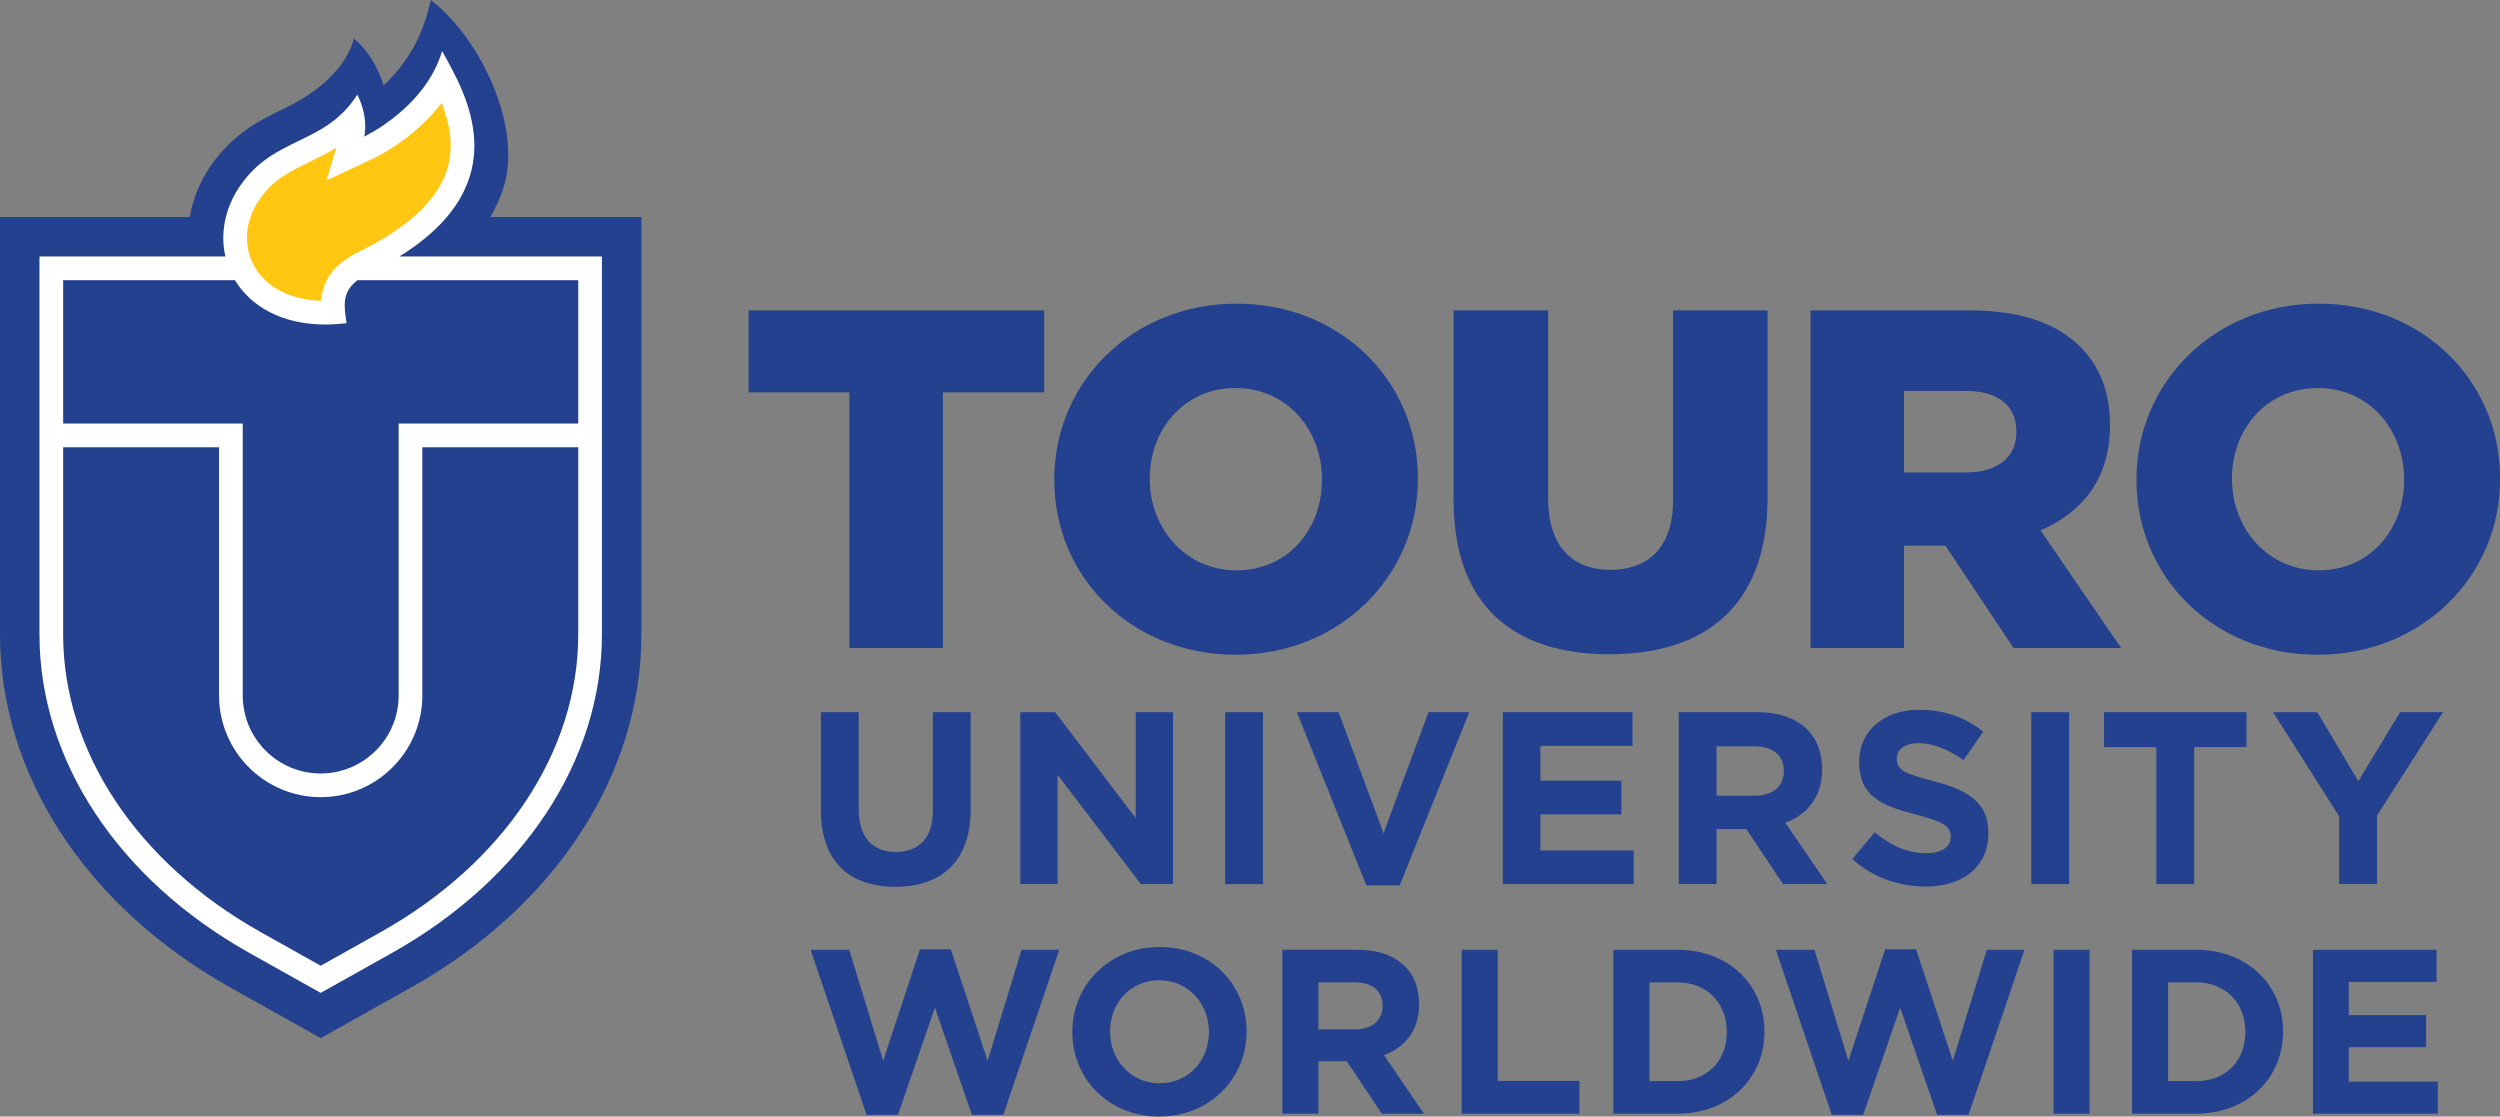
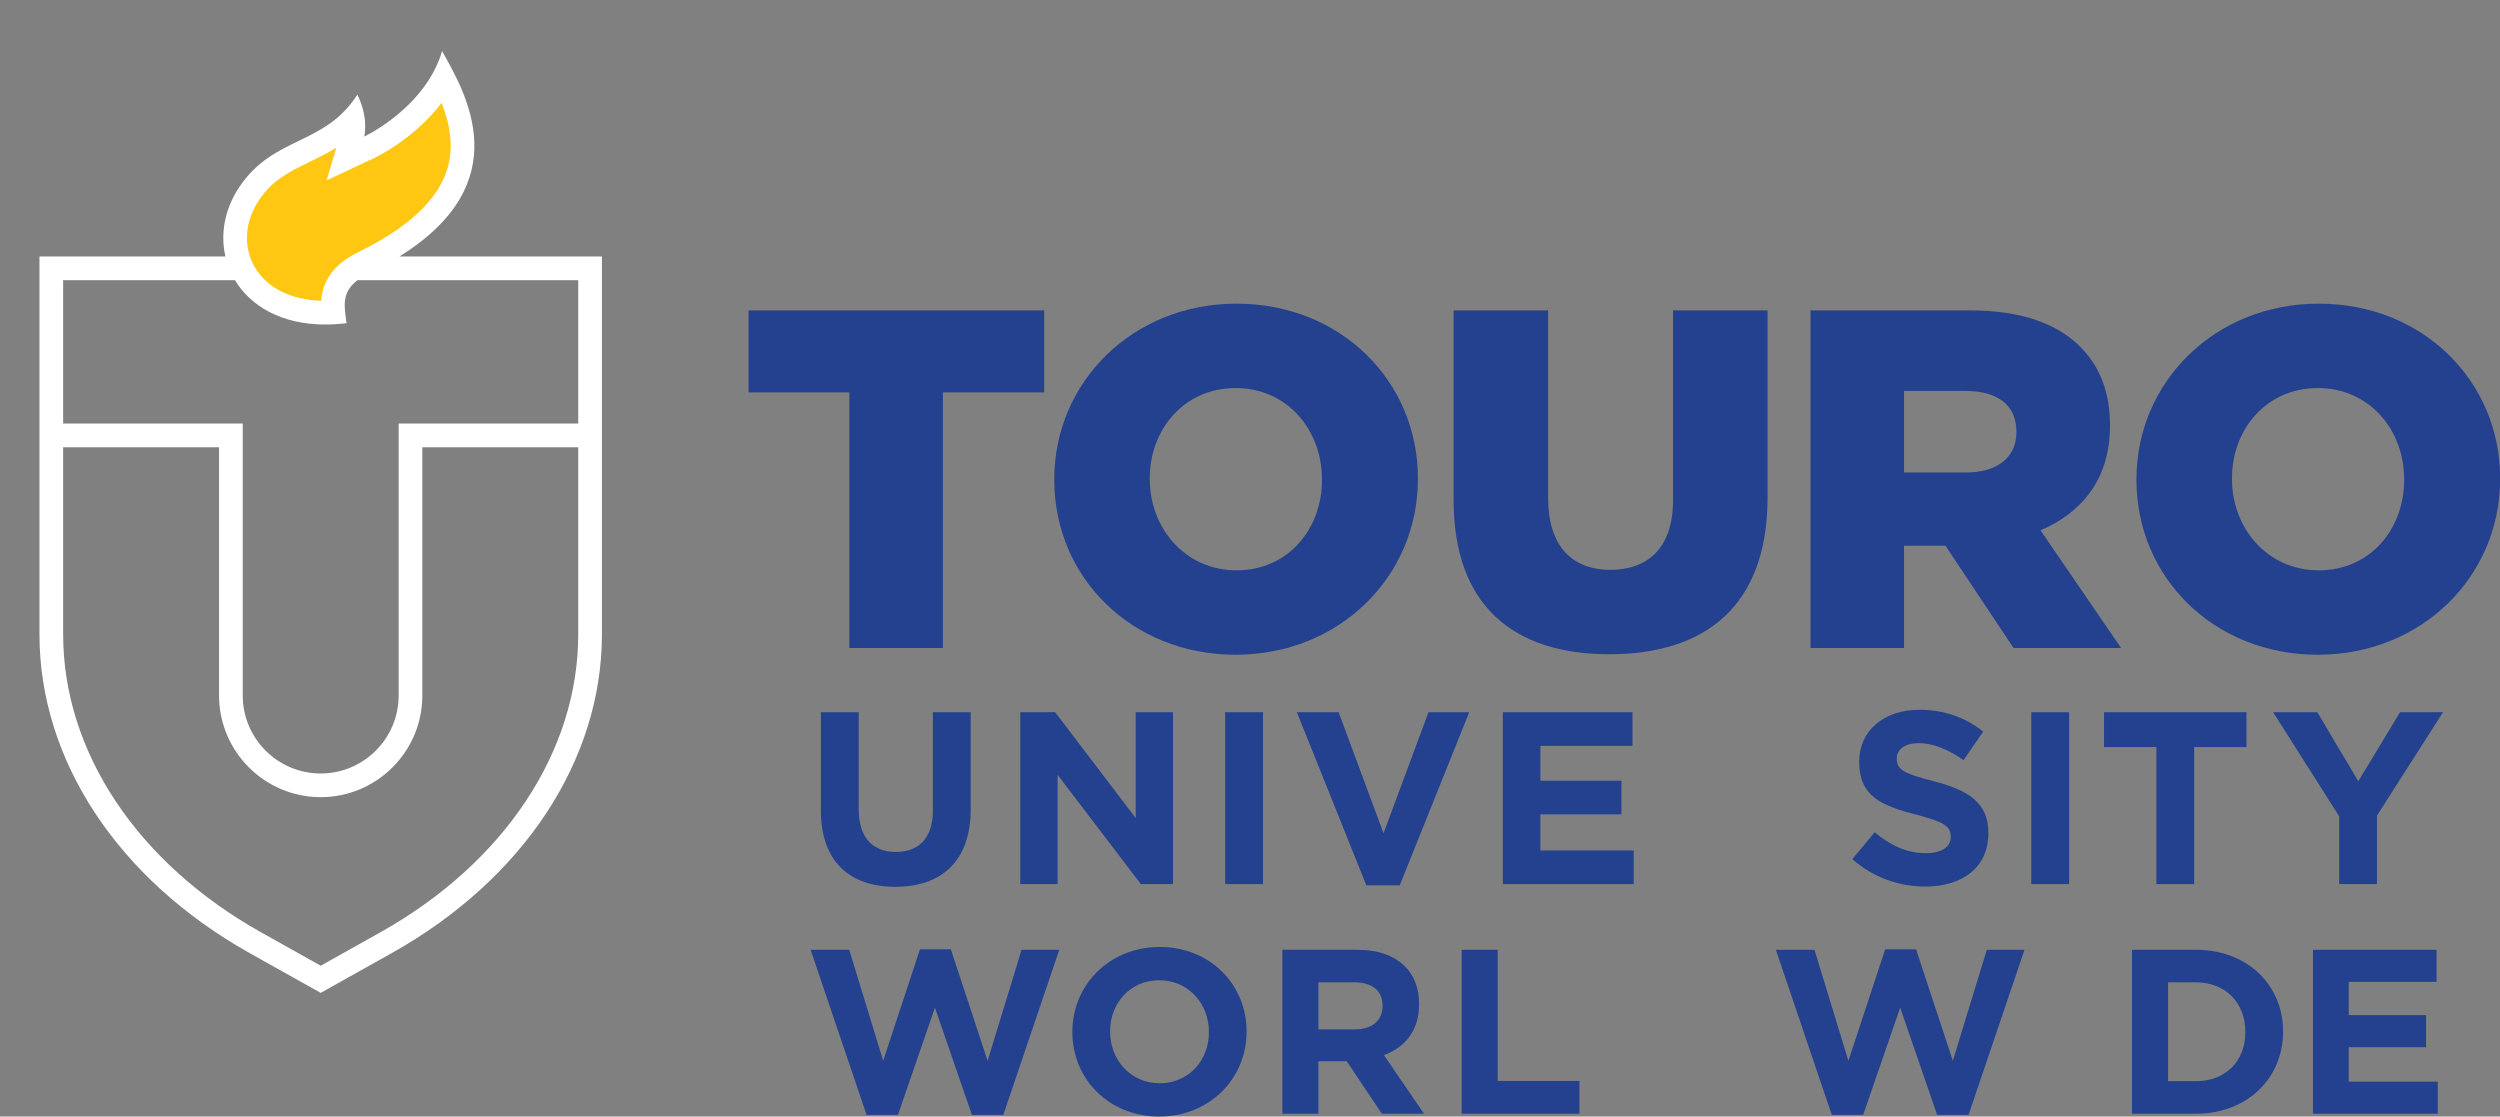
<svg xmlns="http://www.w3.org/2000/svg" width="871" height="389" viewBox="0 0 871 389" fill="none">
  <rect x="0" y="0" width="871" height="389" fill="#808080" stroke="none" />
  <g clip-path="url(#clip0_10_2)">
    <path d="M295.913 136.708H260.8V108.143H363.797V136.708H328.514V225.758H295.913V136.708Z" fill="#23418E" />
    <path d="M460.567 167.286V166.946C460.567 149.814 448.472 135.196 430.49 135.196C412.508 135.196 400.583 149.644 400.583 166.615V166.946C400.583 183.917 412.848 198.705 430.83 198.705C448.812 198.705 460.567 184.257 460.567 167.286ZM367.312 167.286V166.946C367.312 133.174 394.535 105.79 430.83 105.79C467.125 105.79 493.998 132.843 493.998 166.615V166.946C493.998 200.727 466.785 228.111 430.49 228.111C394.195 228.111 367.312 201.058 367.312 167.286Z" fill="#23418E" />
    <path d="M506.434 174.175V108.143H539.364V173.504C539.364 190.475 547.935 198.535 561.041 198.535C574.147 198.535 582.888 190.805 582.888 174.345V108.143H615.819V173.333C615.819 211.14 594.142 227.941 560.701 227.941C527.259 227.941 506.434 210.97 506.434 174.175Z" fill="#23418E" />
    <path d="M685.044 164.603C695.968 164.603 702.516 159.226 702.516 150.655V150.325C702.516 140.913 695.627 136.208 684.874 136.208H663.367V164.603H685.044ZM630.777 108.143H686.386C704.368 108.143 716.803 112.849 724.693 120.749C731.582 127.637 735.116 136.538 735.116 148.132V148.473C735.116 166.615 725.534 178.55 710.916 184.768L738.981 225.758H701.515L677.815 190.144H663.367V225.758H630.777V108.143Z" fill="#23418E" />
    <path d="M837.603 167.286V166.946C837.603 149.814 825.508 135.196 807.525 135.196C789.543 135.196 777.619 149.644 777.619 166.615V166.946C777.619 183.917 789.884 198.705 807.866 198.705C825.848 198.705 837.603 184.257 837.603 167.286ZM744.347 167.286V166.946C744.347 133.174 771.571 105.79 807.866 105.79C844.161 105.79 871.044 132.843 871.044 166.615V166.946C871.044 200.727 843.82 228.111 807.525 228.111C771.231 228.111 744.347 201.058 744.347 167.286Z" fill="#23418E" />
    <path d="M286.001 282.358V248.136H299.178V282.018C299.178 291.77 304.054 296.816 312.094 296.816C320.133 296.816 325.009 291.94 325.009 282.448V248.136H338.186V281.928C338.186 300.07 328.003 308.961 311.923 308.961C295.843 308.961 286.001 299.98 286.001 282.358Z" fill="#23418E" />
    <path d="M355.467 248.136H367.612L395.677 285.011V248.136H408.683V308.02H397.469L368.473 269.953V308.02H355.467V248.136Z" fill="#23418E" />
    <path d="M440.031 248.136H426.855V308.02H440.031V248.136Z" fill="#23418E" />
    <path d="M451.826 248.136H466.374L482.023 290.308L497.683 248.136H511.88L487.67 308.45H476.036L451.826 248.136Z" fill="#23418E" />
    <path d="M523.585 248.136H568.761V259.86H536.671V272.005H564.906V283.72H536.671V296.305H569.181V308.02H523.585V248.136Z" fill="#23418E" />
-     <path d="M611.383 277.222C617.801 277.222 621.476 273.797 621.476 268.751V268.581C621.476 262.934 617.541 260.03 611.123 260.03H598.037V277.222H611.383ZM584.86 248.136H612.234C619.854 248.136 625.751 250.268 629.696 254.213C633.03 257.547 634.822 262.253 634.822 267.9V268.07C634.822 277.732 629.606 283.81 621.996 286.633L636.624 308.02H621.225L608.389 288.856H598.037V308.02H584.86V248.136Z" fill="#23418E" />
    <path d="M645.345 299.299L653.135 289.978C658.522 294.423 664.168 297.247 671.007 297.247C676.404 297.247 679.648 295.104 679.648 291.6V291.429C679.648 288.095 677.595 286.383 667.593 283.81C655.528 280.736 647.738 277.402 647.738 265.507V265.337C647.738 254.474 656.469 247.285 668.704 247.285C677.425 247.285 684.864 250.018 690.942 254.894L684.103 264.827C678.797 261.142 673.58 258.919 668.534 258.919C663.488 258.919 660.834 261.232 660.834 264.136V264.306C660.834 268.241 663.398 269.532 673.75 272.176C685.895 275.35 692.744 279.705 692.744 290.148V290.318C692.744 302.213 683.673 308.881 670.757 308.881C661.685 308.881 652.534 305.717 645.345 299.299Z" fill="#23418E" />
    <path d="M720.879 248.136H707.702V308.02H720.879V248.136Z" fill="#23418E" />
    <path d="M751.276 260.281H733.054V248.136H782.675V260.281H764.452V308.02H751.276V260.281Z" fill="#23418E" />
    <path d="M814.965 284.411L791.957 248.136H807.356L821.633 272.175L836.181 248.136H851.15L828.141 284.15V308.02H814.965V284.411Z" fill="#23418E" />
    <path d="M282.417 330.908H295.873L307.698 369.576L320.514 330.748H331.277L344.083 369.576L355.918 330.908H369.054L349.55 388.429H338.616L325.73 351.063L312.844 388.429H301.911L282.417 330.908Z" fill="#23418E" />
    <path d="M421.178 359.624V359.464C421.178 349.671 413.999 341.511 403.877 341.511C393.754 341.511 386.756 349.511 386.756 359.303V359.464C386.756 369.256 393.925 377.406 404.047 377.406C414.17 377.406 421.178 369.426 421.178 359.624ZM373.609 359.624V359.464C373.609 343.223 386.415 329.927 404.047 329.927C421.679 329.927 434.314 343.073 434.314 359.303V359.464C434.314 375.694 421.499 389 403.877 389C386.255 389 373.609 375.864 373.609 359.624Z" fill="#23418E" />
    <path d="M472.061 358.642C478.169 358.642 481.683 355.388 481.683 350.563V350.412C481.683 345.026 477.928 342.242 471.821 342.242H459.335V358.642H472.061ZM446.77 330.898H472.872C480.141 330.898 485.758 332.951 489.513 336.705C492.707 339.879 494.409 344.365 494.409 349.752V349.912C494.409 359.133 489.433 364.93 482.174 367.614L496.121 388.019H481.443L469.208 369.736H459.335V388.019H446.77V330.898Z" fill="#23418E" />
    <path d="M509.247 330.908H521.803V376.595H550.278V388.019H509.247V330.908Z" fill="#23418E" />
-     <path d="M574.678 342.252V376.675H584.39C594.663 376.675 601.601 369.746 601.601 359.624V359.473C601.601 349.351 594.663 342.252 584.39 342.252H574.678ZM562.112 330.908H584.39C602.342 330.908 614.737 343.233 614.737 359.303V359.473C614.737 375.533 602.342 388.019 584.39 388.019H562.112V330.908Z" fill="#23418E" />
    <path d="M618.702 330.908H632.159L643.984 369.576L656.8 330.748H667.563L680.369 369.576L692.203 330.908H705.339L685.835 388.429H674.902L662.016 351.063L649.13 388.429H638.196L618.702 330.908Z" fill="#23418E" />
-     <path d="M728.007 330.908H715.442V388.019H728.007V330.908Z" fill="#23418E" />
    <path d="M755.361 342.252V376.675H765.063C775.346 376.675 782.284 369.746 782.284 359.624V359.473C782.284 349.351 775.346 342.252 765.063 342.252H755.361ZM742.795 330.908H765.063C783.025 330.908 795.421 343.233 795.421 359.303V359.473C795.421 375.533 783.025 388.019 765.063 388.019H742.795V330.908Z" fill="#23418E" />
    <path d="M805.833 330.908H848.907V342.082H818.309V353.666H845.242V364.85H818.309V376.845H849.317V388.019H805.833V330.908Z" fill="#23418E" />
-     <path d="M170.83 75.61C172.79 72.29 174.33 68.84 175.45 65.27C182.07 44.19 167.42 13.29 150.06 0C147.72 11.41 142.48 21.51 133.64 29.77C130.13 18.25 123.22 13.46 123.22 13.46C123.22 13.46 121.14 27.42 98.64 37.97C90.77 41.78 80.97 46.53 73.11 58.24C69.49 63.64 67.15 69.57 66.1 75.61H0V221.01C0 269.91 30 315.9 80.25 344.05L111.73 361.68L143.2 344.05C193.45 315.91 223.46 269.91 223.46 221.01V75.61H170.83Z" fill="#23418E" />
    <path d="M201.46 147.57H138.89V242.32C138.89 257.3 126.71 269.48 111.73 269.48C96.75 269.48 84.57 257.3 84.57 242.32V147.57H22V97.61H81.86C87.28 106.6 98 113.06 113.32 113.06C115.68 113.06 118.16 112.91 120.74 112.59C119.94 106.78 118.88 101.95 124.55 97.61H201.46V147.57ZM201.46 221.01C201.46 261.84 175.66 300.66 132.46 324.85L111.73 336.46L91.01 324.85C47.8 300.65 22 261.84 22 221.01V155.82H76.32V242.32C76.32 261.84 92.21 277.73 111.73 277.73C131.25 277.73 147.14 261.84 147.14 242.32V155.82H201.46V221.01ZM139.15 89.36C180.85 63.43 162.08 32.3 154.03 17.79C148.21 37.6 126.91 47.58 126.91 47.58C126.91 47.58 128.54 40.98 124.5 32.98C113.01 50.9 95.44 47.18 83.39 65.14C78.24 72.82 76.73 81.51 78.53 89.36H13.75V221.01C13.75 264.86 41.13 306.37 86.97 332.05L111.73 345.92L136.49 332.05C182.34 306.37 209.71 264.86 209.71 221.01V89.36H139.15Z" fill="white" />
    <path d="M90.24 69.73C94.99 62.65 100.85 59.81 107.64 56.52C110.71 55.03 113.94 53.47 117.16 51.45L113.8 62.84L130.4 55.05C131.15 54.7 144.29 48.42 153.85 35.84C156.66 42.95 158.3 51.03 155.77 59.09C152.43 69.76 142.09 79.38 125.05 87.71C118.57 90.87 114.57 94.91 112.83 100.06C112.28 101.67 112.01 103.25 111.9 104.79C100.94 104.44 92.43 99.98 88.41 92.44C84.69 85.47 85.38 76.98 90.24 69.73Z" fill="#FFC712" />
  </g>
  <defs>
    <clipPath id="clip0_10_2">
      <rect width="871" height="389" fill="white" />
    </clipPath>
  </defs>
</svg>